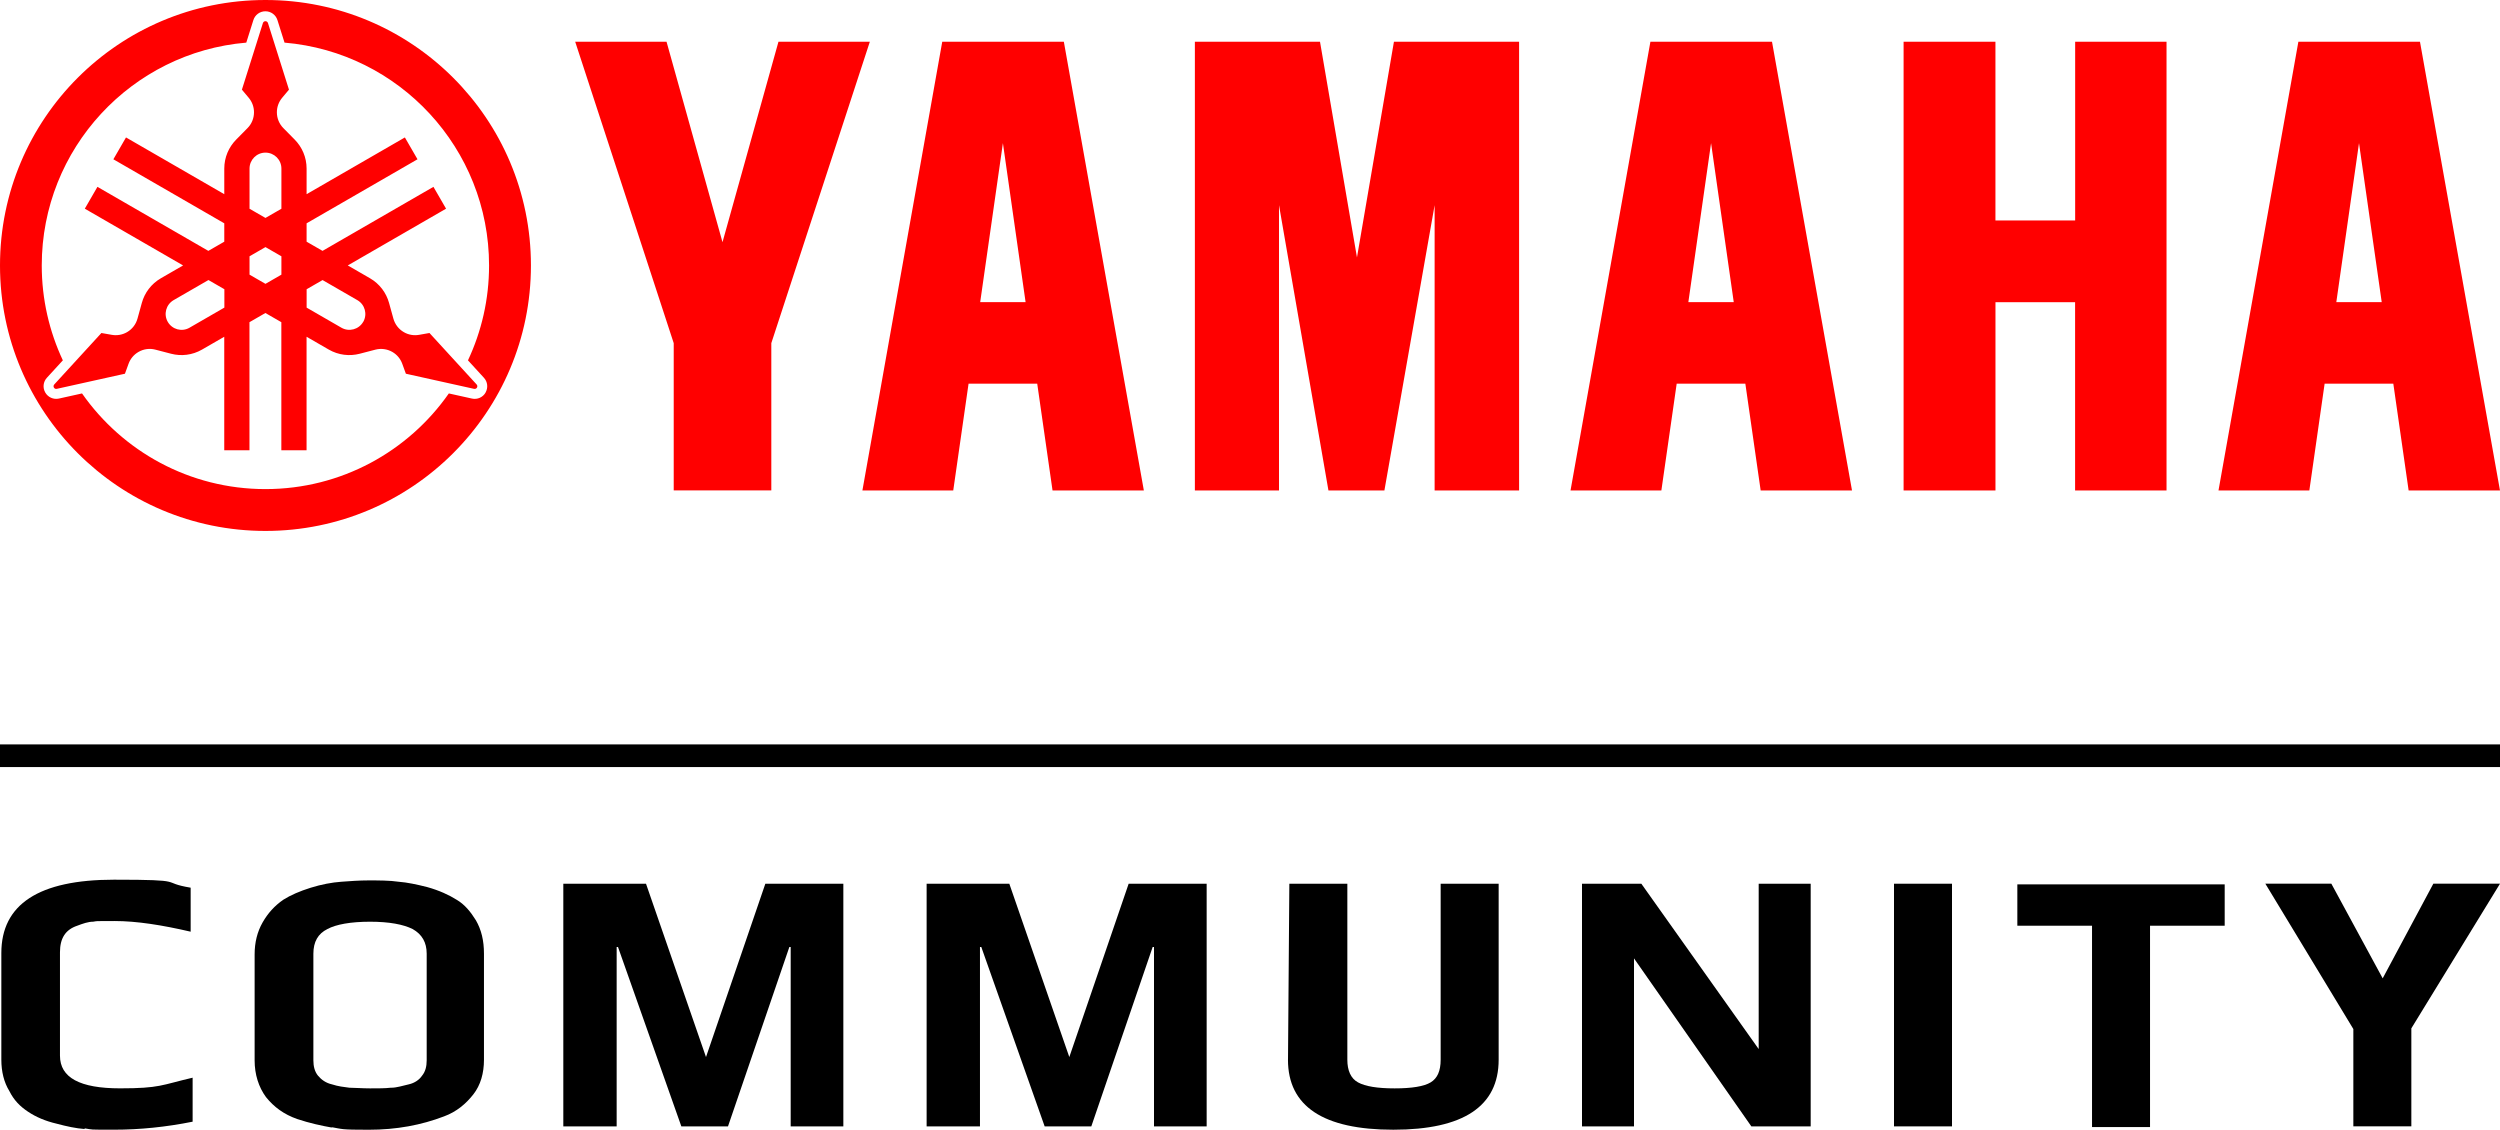
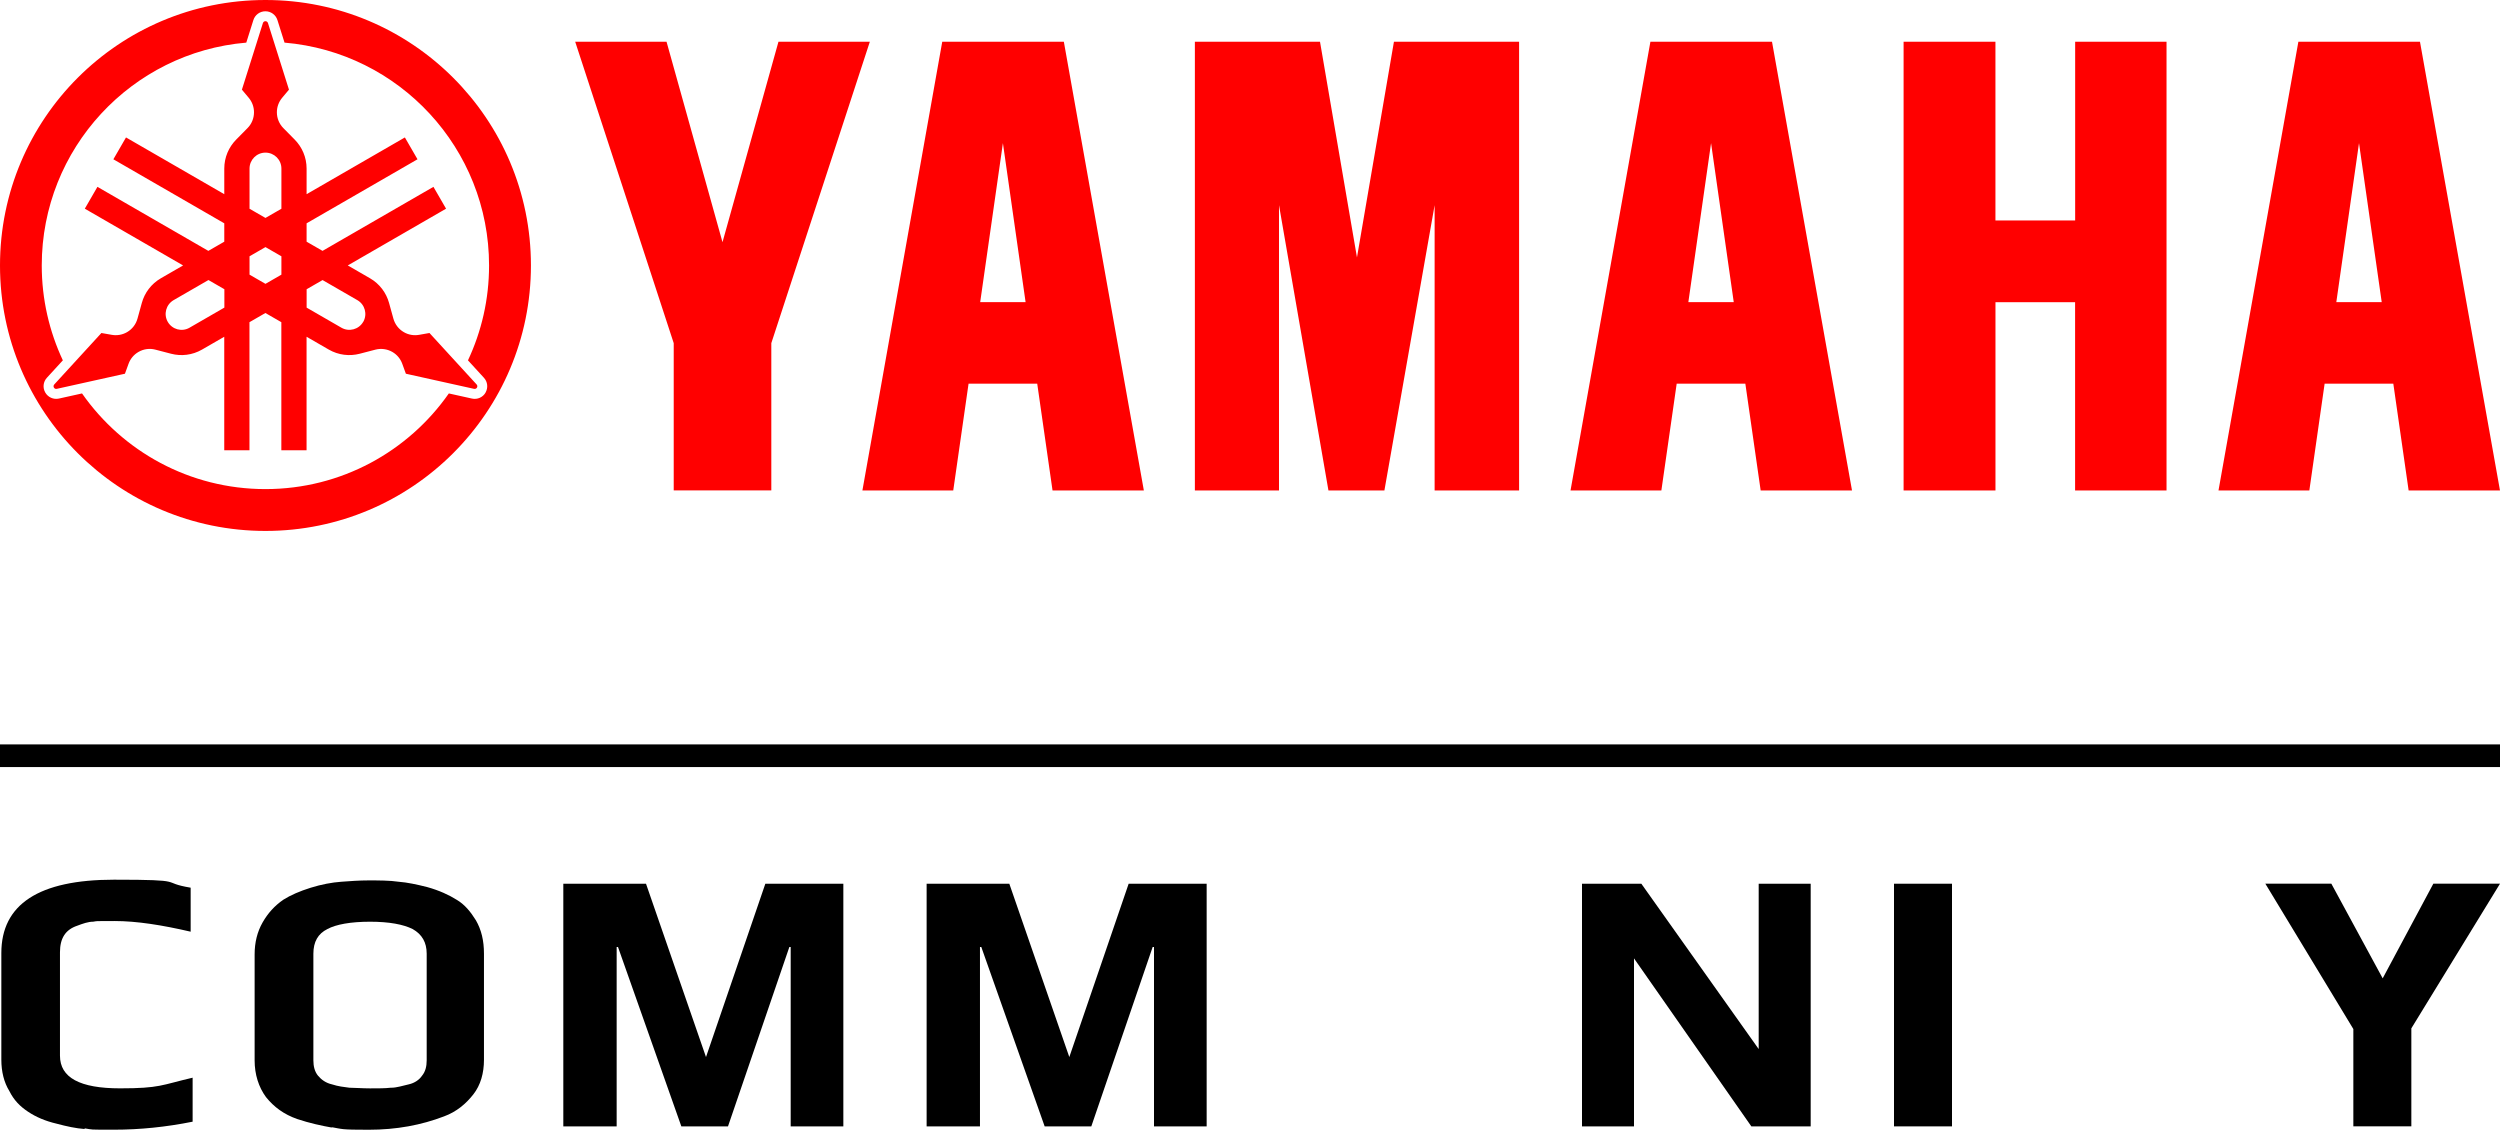
<svg xmlns="http://www.w3.org/2000/svg" viewBox="0 0 800 361.51">
  <path d="M27.09,361.29c-2.77-.21-5.76-.85-8.96-1.71-3.63-.85-6.61-2.13-9.17-3.84s-4.48-3.63-5.97-6.61c-1.71-2.77-2.56-6.19-2.56-10.03v-34.13c0-15.57,11.95-23.47,36.05-23.47s14.29.85,24.53,2.56v14.08c-9.17-2.13-17.28-3.41-24.32-3.41s-5.33,0-6.83.21c-1.71,0-3.41.64-5.12,1.28-3.84,1.28-5.55,4.05-5.55,8.53v33.07c0,7.04,6.4,10.45,19.2,10.45s13.23-1.07,23.25-3.41v14.08c-8.53,1.71-16.85,2.56-25.17,2.56s-6.61,0-9.39-.43v.21Z" />
  <path d="M106.45,360.87c-3.63-.64-7.47-1.49-11.31-2.77-4.27-1.49-7.47-3.84-10.03-7.04-2.35-3.2-3.63-7.25-3.63-11.73v-33.92c0-3.84.85-7.25,2.56-10.24,1.71-2.99,3.84-5.33,6.61-7.25,2.35-1.49,5.33-2.77,8.75-3.84s6.83-1.71,9.81-1.92c2.77-.21,5.76-.43,8.75-.43s6.83,0,9.6.43c2.77.21,5.76.85,9.17,1.71,3.84,1.07,7.04,2.56,9.39,4.05,2.56,1.49,4.48,3.84,6.19,6.61,1.71,2.99,2.56,6.4,2.56,10.67v33.92c0,4.27-1.07,8.11-3.41,11.09s-5.33,5.55-9.39,7.04c-7.25,2.77-15.15,4.27-24.11,4.27s-8.32-.21-11.95-.85l.43.21ZM125.23,348.07c1.71,0,3.63-.64,5.55-1.07s3.41-1.49,4.27-2.77c1.07-1.28,1.49-2.99,1.49-4.91v-34.13c0-3.63-1.49-6.19-4.48-7.89-2.99-1.49-7.47-2.35-13.65-2.35s-10.88.85-13.65,2.35c-2.99,1.49-4.48,4.05-4.48,7.89v34.13c0,1.92.43,3.63,1.49,4.91s2.56,2.35,4.48,2.77c1.92.64,3.84.85,5.55,1.07,1.71,0,4.05.21,6.61.21s4.91,0,6.61-.21h.21Z" />
  <path d="M180.27,282.79h26.45l19.2,55.47,18.99-55.47h24.96v77.65h-16.85v-57.39h-.43l-19.63,57.39h-14.93l-20.27-57.39h-.43v57.39h-17.07v-77.65h0Z" />
  <path d="M296.53,282.79h26.45l19.2,55.47,18.99-55.47h24.96v77.65h-16.85v-57.39h-.43l-19.63,57.39h-14.93l-20.27-57.39h-.43v57.39h-17.07v-77.65h0Z" />
-   <path d="M412.16,339.11l.43-56.32h18.56v56.32c0,3.41,1.07,5.97,3.41,7.25,2.35,1.28,6.19,1.92,11.73,1.92s9.39-.64,11.52-1.92c2.13-1.28,3.2-3.63,3.2-7.25v-56.32h18.56v56.32c0,14.93-11.31,22.4-33.71,22.4s-33.71-7.47-33.71-22.4h0Z" />
  <path d="M506.24,282.79h18.99l37.55,52.91v-52.91h16.64v77.65h-18.99l-37.55-53.76v53.76h-16.64v-77.65h0Z" />
  <path d="M606.08,282.79h18.56v77.65h-18.56v-77.65h0Z" />
-   <path d="M669.44,296.23h-23.89v-13.23h66.35v13.23h-23.89v64.43h-18.56v-64.43h0Z" />
  <path d="M753.07,329.29l-28.16-46.51h21.12l16.43,30.29,16.21-30.29h21.33l-28.37,46.29v31.36h-18.56v-31.15h0Z" />
  <rect y="238.21" width="800" height="7.25" />
  <path d="M638.54,13.35v57.2h25.51V13.35h29.24v143.59h-29.26v-60.24h-25.48v60.24h-29.4V13.35h29.39ZM382.36,13.35v143.59h26.92v-91.29l15.82,91.29h17.91l16.07-91.29v91.29h27.03V13.35h-40.05l-11.83,69.03-11.83-69.03h-40.04ZM184.06,13.35l31.53,96.46v47.12h31.23v-47.12l31.53-96.46h-29.24l-17.91,64.15-17.91-64.15s-29.23,0-29.23,0ZM366.05,156.94h-29.24l-4.9-34.17h-21.97l-4.9,34.17h-29.07l25.55-143.59h38.91l25.6,143.59h0ZM313.66,96.69h14.53l-7.26-50.89-7.27,50.89ZM592.65,156.94h-29.24l-4.9-34.17h-21.97l-4.9,34.17h-29.07l25.56-143.59h38.91l25.6,143.59ZM540.27,96.69h14.53l-7.26-50.89-7.27,50.89h0ZM800,156.94h-29.24l-4.9-34.17h-21.98l-4.89,34.17h-29.07l25.56-143.59h38.91l25.6,143.59h0ZM747.62,96.69h14.53l-7.27-50.89-7.26,50.89ZM84.95,0C38.03,0,0,38.03,0,84.95s38.03,84.95,84.95,84.95,84.95-38.03,84.95-84.95S131.87,0,84.95,0ZM155.39,125.62c-.88,1.53-2.64,2.31-4.37,1.92l-7.39-1.64c-12.94,18.51-34.4,30.61-58.69,30.61s-45.75-12.11-58.69-30.61l-7.39,1.64c-1.73.38-3.48-.39-4.37-1.92s-.68-3.44.52-4.74l5.1-5.57c-4.32-9.22-6.75-19.51-6.75-30.36,0-37.46,28.79-68.2,65.45-71.31l2.27-7.21c.53-1.69,2.08-2.82,3.85-2.82s3.32,1.13,3.85,2.82l2.27,7.21c36.66,3.11,65.45,33.84,65.45,71.31,0,10.86-2.42,21.14-6.75,30.36l5.1,5.57c1.2,1.3,1.4,3.21.52,4.74h0ZM151.71,124.43c.36.08.73-.08.92-.4.19-.32.14-.73-.11-1l-15.09-16.47-3.34.59c-1.61.28-3.33.03-4.86-.86-1.71-.99-2.86-2.57-3.35-4.34h0l-1.38-5h0c-.89-3.22-2.99-6.11-6.11-7.91l-7.1-4.1,31.45-18.16-4.04-6.99-35.49,20.49-5.1-2.94v-5.88l35.49-20.49-4.04-6.99-31.45,18.16v-8.2c0-3.6-1.45-6.87-3.79-9.25l-3.64-3.69h0c-1.29-1.3-2.08-3.1-2.08-5.07,0-1.77.64-3.38,1.69-4.64l2.18-2.6-6.72-21.31c-.11-.35-.44-.6-.81-.6s-.7.24-.81.6l-6.72,21.31,2.18,2.6c1.05,1.25,1.69,2.87,1.69,4.64,0,1.98-.79,3.77-2.08,5.07l-3.64,3.69c-2.34,2.38-3.79,5.64-3.79,9.25v8.2l-31.45-18.16-4.04,6.99,35.49,20.49v5.88l-5.1,2.94-35.49-20.49-4.04,6.99,31.45,18.16-7.1,4.1c-3.12,1.8-5.23,4.69-6.11,7.91h0l-1.38,5c-.49,1.77-1.64,3.35-3.35,4.34-1.53.88-3.25,1.14-4.86.86l-3.34-.59-15.09,16.47c-.25.27-.3.68-.11,1,.19.32.56.49.92.4l21.81-4.84,1.16-3.19c.56-1.54,1.64-2.9,3.17-3.78,1.71-.99,3.66-1.2,5.43-.73h0l5.02,1.31c3.23.84,6.78.46,9.9-1.34l7.1-4.1v36.32h8.07v-40.98l5.1-2.94,5.1,2.94v40.98h8.07v-36.32l7.1,4.1c3.12,1.8,6.67,2.18,9.9,1.34l5.02-1.31h0c1.77-.46,3.72-.25,5.43.73,1.53.88,2.61,2.24,3.17,3.78l1.16,3.19,21.81,4.84h0ZM84.95,90.83l-5.1-2.94v-5.88l5.1-2.94,5.1,2.94v5.88l-5.1,2.94ZM79.85,53.94c0-2.81,2.28-5.1,5.1-5.1s5.1,2.28,5.1,5.1v12.86l-5.1,2.94-5.1-2.94v-12.86ZM60.65,104.87c-2.44,1.41-5.55.57-6.96-1.87s-.57-5.55,1.87-6.96l11.14-6.43,5.1,2.94v5.88l-11.14,6.43h0ZM116.22,103c-1.41,2.44-4.53,3.27-6.96,1.87h0l-11.14-6.43v-5.88l5.1-2.94,11.14,6.43h0c2.44,1.41,3.27,4.53,1.87,6.96h0Z" style="fill:red;" />
</svg>